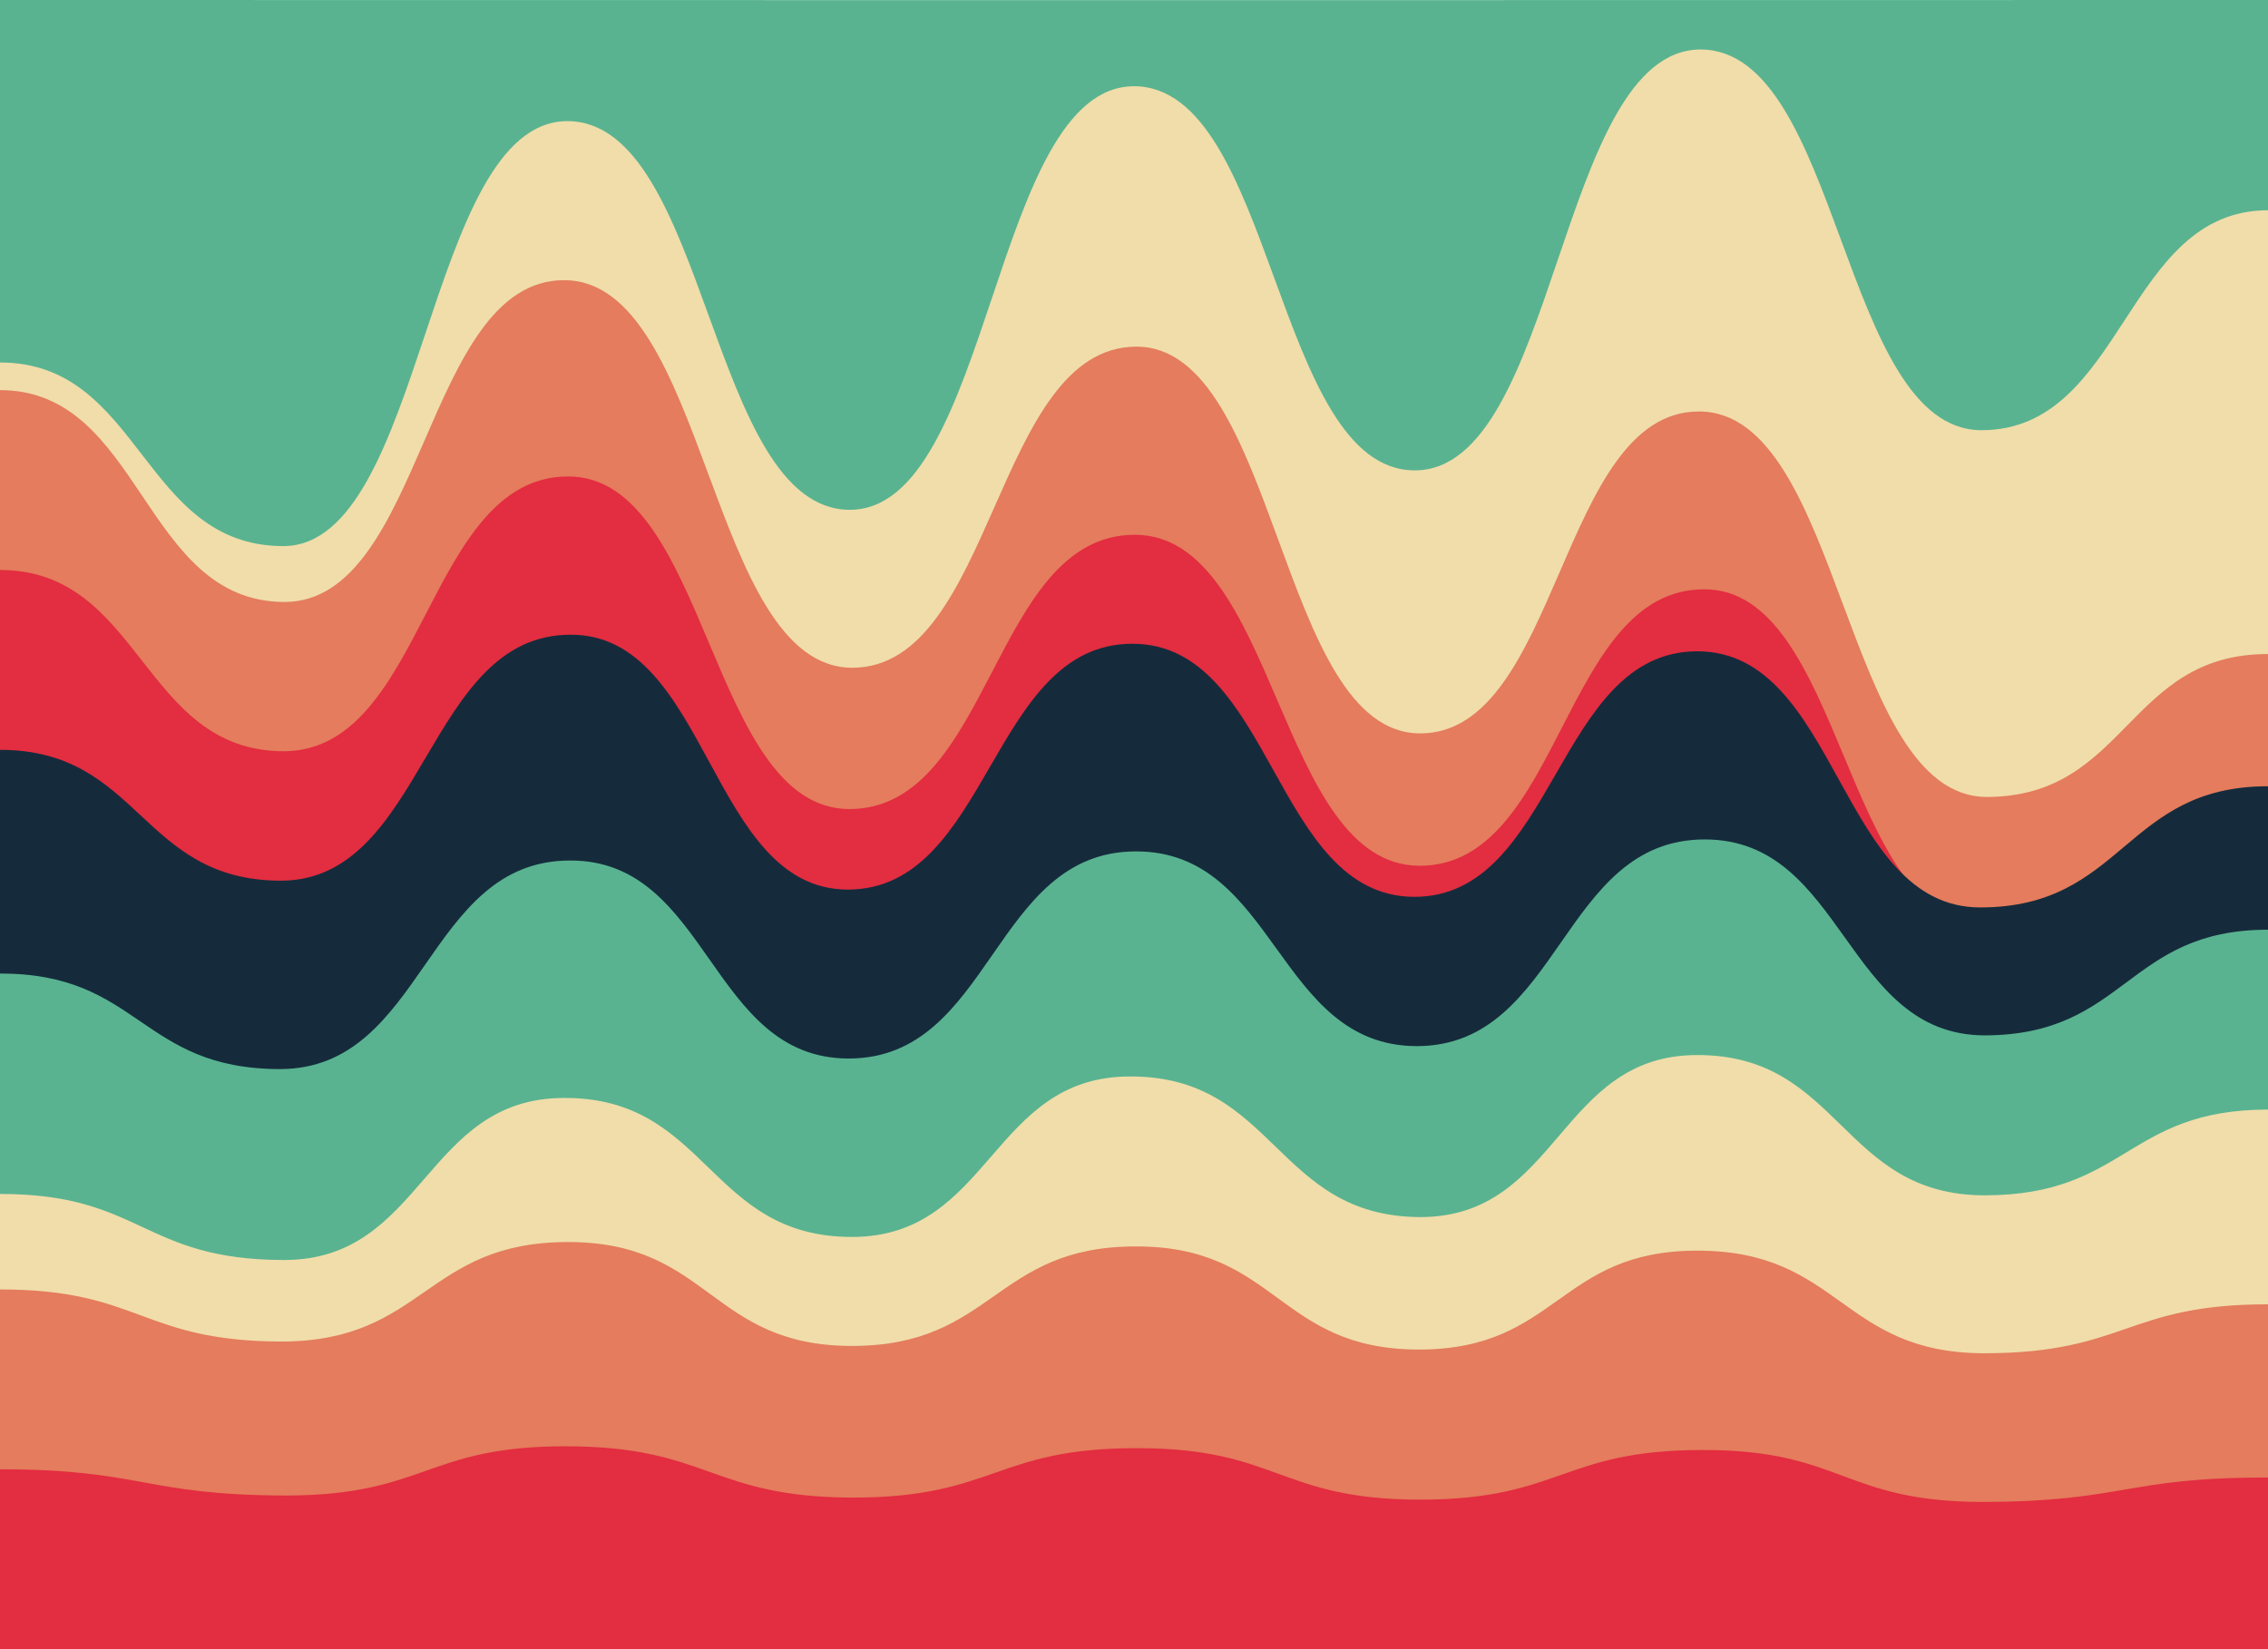
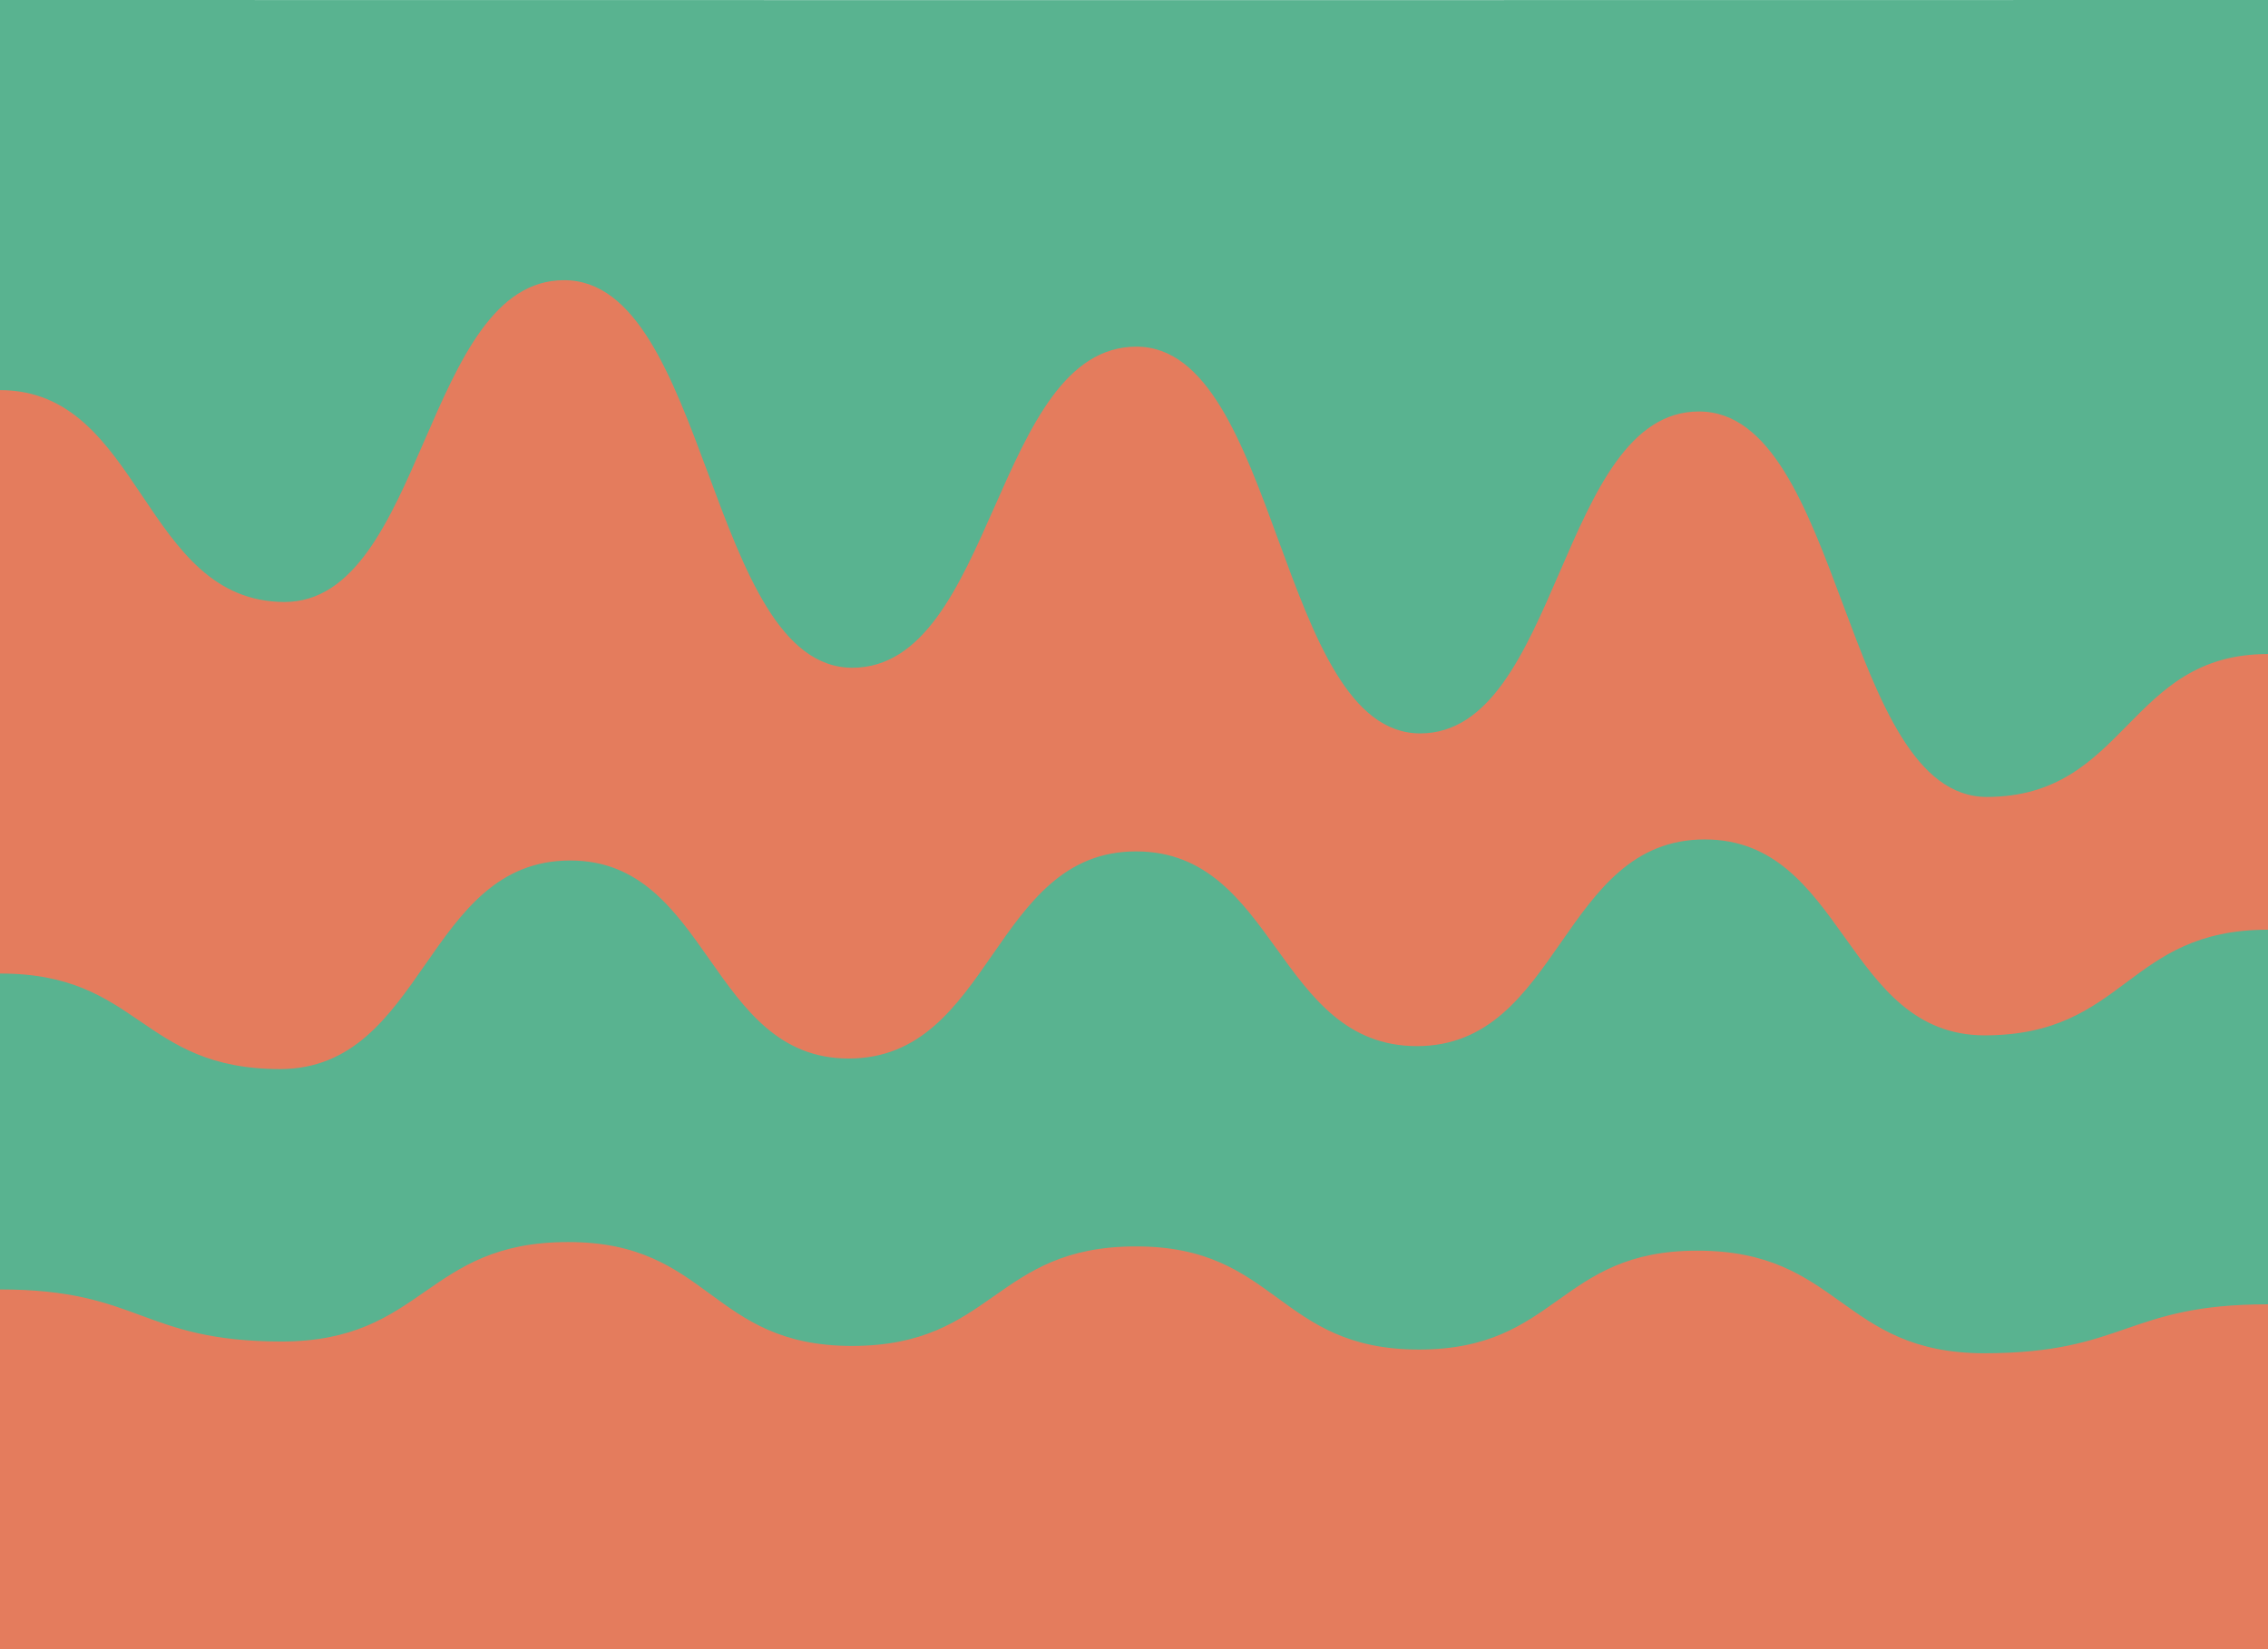
<svg xmlns="http://www.w3.org/2000/svg" id="svgWorkerArea" version="1.1" viewBox="0 0 550 400" width="100%" height="100%" style="background: white;" css="background:#9b9b9b;">
  <defs id="defsdoc">
    <pattern id="patternBool" x="0" y="0" width="10" height="10" patternUnits="userSpaceOnUse" patternTransform="rotate(35)">
      <circle cx="5" cy="5" r="4" style="stroke: none;fill: #ff000070;" />
    </pattern>
  </defs>
  <g id="waves-533976847" class="cosito preview">
    <path id="path-466371927" fill="#59b390" fill-opacity="1" stroke="#000000" stroke-opacity="1" stroke-width="0" class="grouped" d="M0,341.549 C0,341.549,0,-58.407,0,-58.451 C0,-58.407,550,-58.407,550,-58.451 C550,-58.407,550,341.549,550,341.549 C550,341.549,0,341.549,0,341.549" transform="matrix(1,0,0,1,0,58.451)" />
-     <path id="path-825001494" fill="#f0ddaa" fill-opacity="1" stroke="#000000" stroke-opacity="1" stroke-width="0" class="grouped" d="M0,341.549 C0,341.549,0,29.455,0,29.472 C34.35,29.455,34.35,73.952,68.7,74.005 C103.15,73.952,103.15,-29.003,137.6,-29.074 C171.85,-29.003,171.85,65.14,206.1,65.202 C240.55,65.14,240.55,-37.466,275,-37.536 C309.05,-37.466,309.05,55.63,343.1,55.635 C377.75,55.63,377.75,-46.366,412.4,-46.451 C446.45,-46.366,446.45,45.858,480.5,45.89 C515.25,45.858,515.25,-7.452,550,-7.452 C550,-7.452,550,341.549,550,341.549 C550,341.549,0,341.549,0,341.549" transform="matrix(1,0,0,1,0,58.451)" />
    <path id="path-803202328" fill="#e47c5d" fill-opacity="1" stroke="#000000" stroke-opacity="1" stroke-width="0" class="grouped" d="M0,341.549 C0,341.549,0,36.173,0,36.173 C34.5,36.173,34.5,87.476,69,87.561 C102.9,87.476,102.9,9.474,136.8,9.508 C171.75,9.474,171.75,103.443,206.7,103.514 C241.15,103.443,241.15,25.615,275.6,25.632 C310,25.615,310,119.41,344.4,119.434 C378.2,119.41,378.2,41.321,412,41.353 C446.9,41.321,446.9,134.766,481.8,134.852 C515.9,134.766,515.9,100.127,550,100.188 C550,100.127,550,341.549,550,341.549 C550,341.549,0,341.549,0,341.549" transform="matrix(1,0,0,1,0,58.451)" />
-     <path id="path-483058840" fill="#e32d40" fill-opacity="1" stroke="#000000" stroke-opacity="1" stroke-width="0" class="grouped" d="M0,341.549 C0,341.549,0,79.798,0,79.798 C34.4,79.798,34.4,123.685,68.8,123.767 C103.3,123.685,103.3,57.113,137.8,57.115 C171.9,57.113,171.9,137.732,206,137.787 C240.6,137.732,240.6,71.247,275.2,71.262 C309.75,71.247,309.75,151.518,344.3,151.537 C378.8,151.518,378.8,84.422,413.3,84.486 C447.15,84.422,447.15,165.478,481,165.529 C515.5,165.478,515.5,135.376,550,135.385 C550,135.376,550,341.549,550,341.549 C550,341.549,0,341.549,0,341.549" transform="matrix(1,0,0,1,0,58.451)" />
-     <path id="path-324312640" fill="#152b3c" fill-opacity="1" stroke="#000000" stroke-opacity="1" stroke-width="0" class="grouped" d="M0,341.549 C0,341.549,0,123.423,0,123.423 C34.05,123.423,34.05,155.095,68.1,155.159 C103.25,155.095,103.25,95.416,138.4,95.501 C172,95.416,172,157.276,205.6,157.315 C240.1,157.276,240.1,97.684,274.6,97.687 C308.8,97.684,308.8,159.021,343,159.076 C377.3,159.021,377.3,99.516,411.6,99.52 C445.9,99.516,445.9,161.639,480.2,161.645 C515.1,161.639,515.1,132.235,550,132.253 C550,132.235,550,341.549,550,341.549 C550,341.549,0,341.549,0,341.549" transform="matrix(1,0,0,1,0,58.451)" />
    <path id="path-772821675" fill="#59b390" fill-opacity="1" stroke="#000000" stroke-opacity="1" stroke-width="0" class="grouped" d="M0,341.549 C0,341.549,0,177.605,0,177.684 C33.95,177.605,33.95,200.814,67.9,200.853 C103.1,200.814,103.1,150.209,138.3,150.263 C172.05,150.209,172.05,198.284,205.8,198.291 C240.65,198.284,240.65,148.028,275.5,148.056 C309.55,148.028,309.55,195.23,343.6,195.286 C378.5,195.23,378.5,145.148,413.4,145.154 C447.35,145.148,447.35,192.613,481.3,192.676 C515.65,192.613,515.65,167.048,550,167.048 C550,167.048,550,341.549,550,341.549 C550,341.549,0,341.549,0,341.549" transform="matrix(1,0,0,1,0,58.451)" />
-     <path id="path-141133890" fill="#f0ddaa" fill-opacity="1" stroke="#000000" stroke-opacity="1" stroke-width="0" class="grouped" d="M0,341.549 C0,341.549,0,231.09,0,231.142 C34.45,231.09,34.45,247.144,68.9,247.159 C102.9,247.144,102.9,207.794,136.9,207.853 C171.75,207.794,171.75,241.56,206.6,241.565 C240.35,241.56,240.35,202.559,274.1,202.645 C309.3,202.559,309.3,236.674,344.5,236.746 C378.05,236.674,378.05,197.411,411.6,197.448 C446.45,197.411,446.45,231.439,481.3,231.47 C515.65,231.439,515.65,210.673,550,210.673 C550,210.673,550,341.549,550,341.549 C550,341.549,0,341.549,0,341.549" transform="matrix(1,0,0,1,0,58.451)" />
    <path id="path-607031352" fill="#e47c5d" fill-opacity="1" stroke="#000000" stroke-opacity="1" stroke-width="0" class="grouped" d="M0,341.549 C0,341.549,0,254.298,0,254.298 C34.15,254.298,34.15,266.863,68.3,266.936 C103.05,266.863,103.05,242.781,137.8,242.806 C172.2,242.781,172.2,267.997,206.6,268.002 C241.05,267.997,241.05,243.828,275.5,243.867 C309.8,243.828,309.8,268.869,344.1,268.878 C377.85,268.869,377.85,244.875,411.6,244.892 C446.4,244.875,446.4,269.742,481.2,269.779 C515.6,269.742,515.6,257.876,550,257.911 C550,257.876,550,341.549,550,341.549 C550,341.549,0,341.549,0,341.549" transform="matrix(1,0,0,1,0,58.451)" />
-     <path id="path-384372702" fill="#e32d40" fill-opacity="1" stroke="#000000" stroke-opacity="1" stroke-width="0" class="grouped" d="M0,341.549 C0,341.549,0,297.924,0,297.924 C34.75,297.924,34.75,304.206,69.5,304.285 C103.3,304.206,103.3,292.34,137.1,292.343 C172.05,292.34,172.05,304.729,207,304.787 C241.35,304.729,241.35,292.776,275.7,292.796 C310.05,292.776,310.05,305.253,344.4,305.288 C378.7,305.253,378.7,293.212,413,293.245 C446.85,293.212,446.85,305.776,480.7,305.838 C515.35,305.776,515.35,299.843,550,299.93 C550,299.843,550,341.549,550,341.549 C550,341.549,0,341.549,0,341.549" transform="matrix(1,0,0,1,0,58.451)" />
  </g>
</svg>